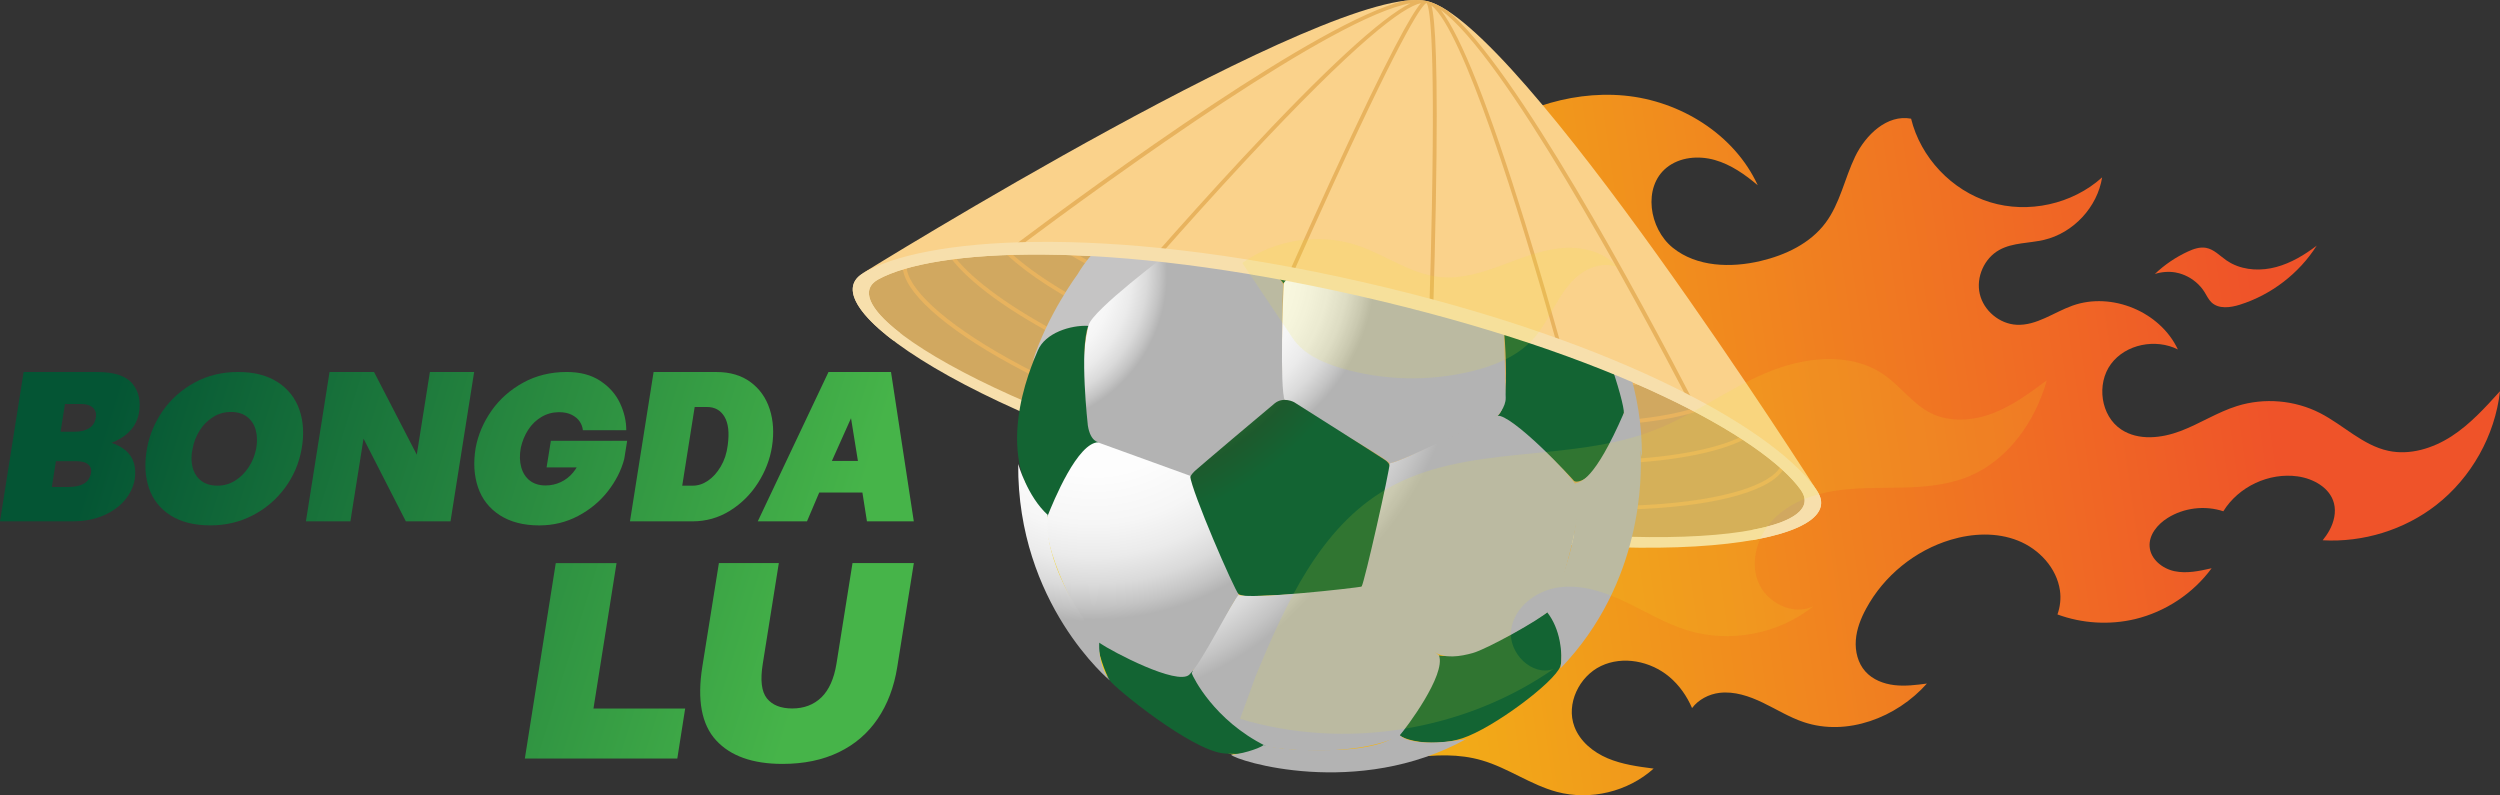
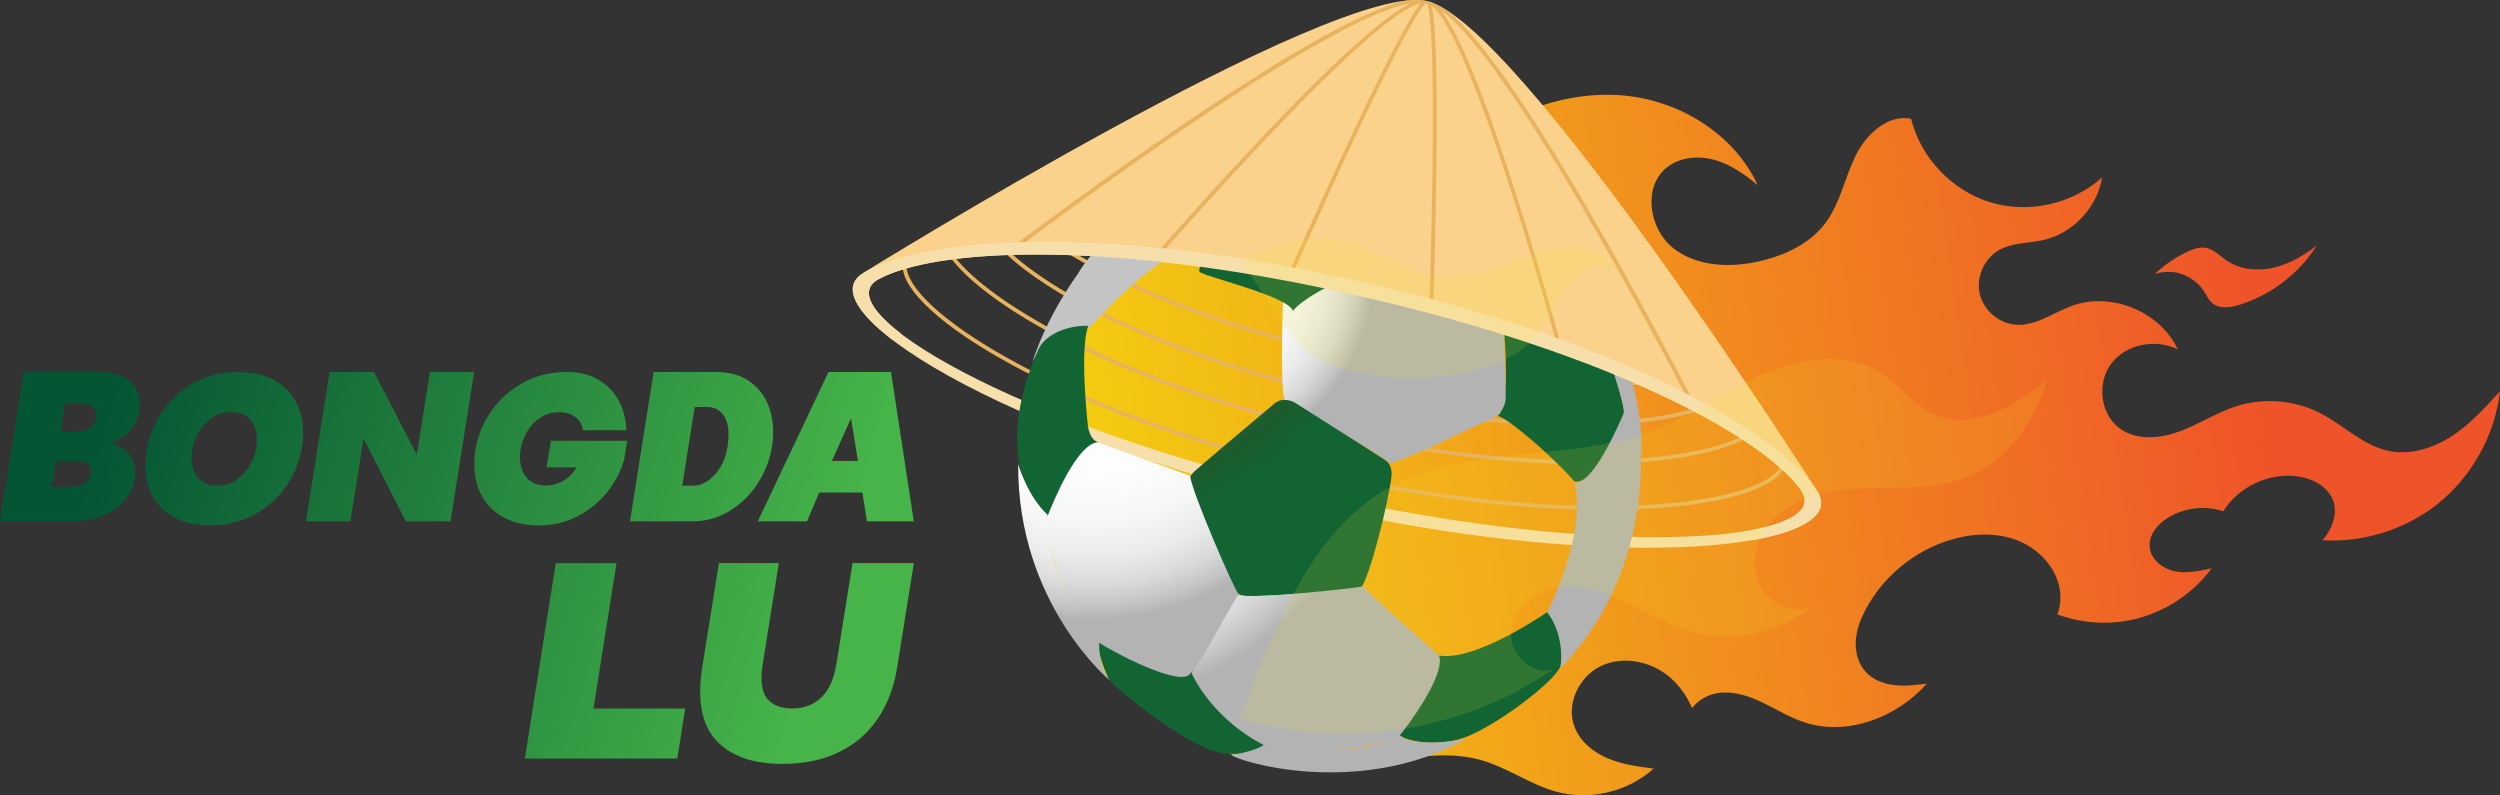
<svg xmlns="http://www.w3.org/2000/svg" id="Layer_1" data-name="Layer 1" viewBox="0 0 623.28 198.26">
  <rect x="0" y="0" width="623.28" height="198.26" fill="#333333" stroke="none" />
  <defs>
    <style>
      .cls-1 {
        fill: url(#linear-gradient);
      }

      .cls-2 {
        fill: #f7dfac;
      }

      .cls-3 {
        fill: #fad28b;
      }

      .cls-4 {
        fill: #eee828;
      }

      .cls-5 {
        fill: #e8b35e;
      }

      .cls-6 {
        fill: #d1a860;
      }

      .cls-7 {
        fill: url(#radial-gradient-10);
      }

      .cls-8 {
        fill: url(#radial-gradient-18);
      }

      .cls-9 {
        fill: url(#radial-gradient-17);
      }

      .cls-10 {
        fill: url(#radial-gradient-11);
      }

      .cls-11 {
        fill: url(#radial-gradient-16);
      }

      .cls-12 {
        fill: url(#radial-gradient-15);
      }

      .cls-13 {
        fill: url(#radial-gradient-12);
      }

      .cls-14 {
        fill: url(#radial-gradient-14);
      }

      .cls-15 {
        fill: url(#radial-gradient-13);
      }

      .cls-16 {
        fill: url(#radial-gradient-6);
      }

      .cls-17 {
        fill: url(#radial-gradient-5);
      }

      .cls-18 {
        fill: url(#radial-gradient-3);
      }

      .cls-19 {
        fill: url(#radial-gradient-4);
      }

      .cls-20 {
        fill: url(#radial-gradient-9);
      }

      .cls-21 {
        fill: url(#radial-gradient-8);
      }

      .cls-22 {
        fill: url(#radial-gradient-7);
      }

      .cls-23 {
        fill: url(#radial-gradient-2);
      }

      .cls-24 {
        fill: url(#linear-gradient-8);
      }

      .cls-25 {
        fill: url(#linear-gradient-9);
      }

      .cls-26 {
        fill: url(#linear-gradient-3);
      }

      .cls-27 {
        fill: url(#linear-gradient-4);
      }

      .cls-28 {
        fill: url(#linear-gradient-2);
      }

      .cls-29 {
        fill: url(#linear-gradient-6);
      }

      .cls-30 {
        fill: url(#linear-gradient-7);
      }

      .cls-31 {
        fill: url(#linear-gradient-5);
      }

      .cls-32 {
        opacity: .13;
      }

      .cls-33 {
        fill: url(#radial-gradient);
      }

      .cls-34 {
        fill: url(#linear-gradient-10);
      }
    </style>
    <linearGradient id="linear-gradient" x1="7867.16" y1="-1017.38" x2="7566.49" y2="-1060.98" gradientTransform="translate(8130.68 1147.66) rotate(-180) scale(1 -1)" gradientUnits="userSpaceOnUse">
      <stop offset="0" stop-color="#f3d010" />
      <stop offset="1" stop-color="#ef5329" />
    </linearGradient>
    <linearGradient id="linear-gradient-2" x1="7869.94" y1="-1036.25" x2="7569.24" y2="-1079.86" gradientTransform="translate(8130.68 1147.66) rotate(-180) scale(1 -1)" gradientUnits="userSpaceOnUse">
      <stop offset="0" stop-color="#f3d010" />
      <stop offset="1" stop-color="#ef5329" />
    </linearGradient>
    <linearGradient id="linear-gradient-3" x1="23.37" y1="671.87" x2="200.28" y2="616.7" gradientTransform="translate(0 786.27) scale(1 -1)" gradientUnits="userSpaceOnUse">
      <stop offset="0" stop-color="#045534" />
      <stop offset="1" stop-color="#46b449" />
    </linearGradient>
    <linearGradient id="linear-gradient-4" x1="26.97" y1="683.42" x2="203.88" y2="628.24" gradientTransform="translate(0 786.27) scale(1 -1)" gradientUnits="userSpaceOnUse">
      <stop offset="0" stop-color="#045534" />
      <stop offset="1" stop-color="#46b449" />
    </linearGradient>
    <linearGradient id="linear-gradient-5" x1="30.78" y1="695.64" x2="207.69" y2="640.46" gradientTransform="translate(0 786.27) scale(1 -1)" gradientUnits="userSpaceOnUse">
      <stop offset="0" stop-color="#045534" />
      <stop offset="1" stop-color="#46b449" />
    </linearGradient>
    <linearGradient id="linear-gradient-6" x1="34.22" y1="706.64" x2="211.13" y2="651.47" gradientTransform="translate(0 786.27) scale(1 -1)" gradientUnits="userSpaceOnUse">
      <stop offset="0" stop-color="#045534" />
      <stop offset="1" stop-color="#46b449" />
    </linearGradient>
    <linearGradient id="linear-gradient-7" x1="37.16" y1="716.08" x2="214.07" y2="660.9" gradientTransform="translate(0 786.27) scale(1 -1)" gradientUnits="userSpaceOnUse">
      <stop offset="0" stop-color="#045534" />
      <stop offset="1" stop-color="#46b449" />
    </linearGradient>
    <linearGradient id="linear-gradient-8" x1="40.38" y1="726.41" x2="217.29" y2="671.24" gradientTransform="translate(0 786.27) scale(1 -1)" gradientUnits="userSpaceOnUse">
      <stop offset="0" stop-color="#045534" />
      <stop offset="1" stop-color="#46b449" />
    </linearGradient>
    <linearGradient id="linear-gradient-9" x1="19.6" y1="659.78" x2="196.51" y2="604.6" gradientTransform="translate(0 786.27) scale(1 -1)" gradientUnits="userSpaceOnUse">
      <stop offset="0" stop-color="#045534" />
      <stop offset="1" stop-color="#46b449" />
    </linearGradient>
    <linearGradient id="linear-gradient-10" x1="25.32" y1="678.12" x2="202.23" y2="622.94" gradientTransform="translate(0 786.27) scale(1 -1)" gradientUnits="userSpaceOnUse">
      <stop offset="0" stop-color="#045534" />
      <stop offset="1" stop-color="#46b449" />
    </linearGradient>
    <radialGradient id="radial-gradient" cx="-14117.2" cy="-8327.82" fx="-14117.2" fy="-8327.82" r="44.51" gradientTransform="translate(-10777.44 -4346.77) rotate(171.19) scale(.73)" gradientUnits="userSpaceOnUse">
      <stop offset="0" stop-color="#fff" />
      <stop offset=".47" stop-color="#fdfdfd" />
      <stop offset=".65" stop-color="#f6f6f6" />
      <stop offset=".77" stop-color="#ebebeb" />
      <stop offset=".87" stop-color="#dadada" />
      <stop offset=".95" stop-color="#c4c4c4" />
      <stop offset="1" stop-color="#b3b3b3" />
    </radialGradient>
    <radialGradient id="radial-gradient-2" cx="-14089.17" cy="-8315.77" fx="-14089.17" fy="-8315.77" r="71.19" gradientTransform="translate(-10777.44 -4346.77) rotate(171.19) scale(.73)" gradientUnits="userSpaceOnUse">
      <stop offset=".08" stop-color="#93c83f" />
      <stop offset=".21" stop-color="#87bd3d" />
      <stop offset=".44" stop-color="#68a038" />
      <stop offset=".75" stop-color="#357131" />
      <stop offset=".88" stop-color="#1d5a2d" />
      <stop offset="1" stop-color="#136433" />
    </radialGradient>
    <radialGradient id="radial-gradient-3" cx="-14070.91" cy="-8378.64" fx="-14070.91" fy="-8378.64" r="72.66" gradientTransform="translate(-10777.44 -4346.77) rotate(171.19) scale(.73)" gradientUnits="userSpaceOnUse">
      <stop offset=".08" stop-color="#93c83f" />
      <stop offset=".21" stop-color="#87bd3d" />
      <stop offset=".44" stop-color="#68a038" />
      <stop offset=".75" stop-color="#357131" />
      <stop offset=".88" stop-color="#1d5a2d" />
      <stop offset="1" stop-color="#136433" />
    </radialGradient>
    <radialGradient id="radial-gradient-4" cx="-14086.39" cy="-8170.92" fx="-14086.39" fy="-8170.92" r="77.07" gradientTransform="translate(-10777.44 -4346.77) rotate(171.19) scale(.73)" gradientUnits="userSpaceOnUse">
      <stop offset="0" stop-color="#fff" />
      <stop offset=".48" stop-color="#fdfdfd" />
      <stop offset=".66" stop-color="#f6f6f7" />
      <stop offset=".78" stop-color="#ebebeb" />
      <stop offset=".88" stop-color="#dadadb" />
      <stop offset=".97" stop-color="#c4c5c6" />
      <stop offset="1" stop-color="#b9babc" />
    </radialGradient>
    <radialGradient id="radial-gradient-5" cx="-13992.5" cy="-8235.37" fx="-13992.5" fy="-8235.37" r="47.3" gradientTransform="translate(-10777.44 -4346.77) rotate(171.19) scale(.73)" gradientUnits="userSpaceOnUse">
      <stop offset="0" stop-color="#fff" />
      <stop offset=".5" stop-color="#fdfdfd" />
      <stop offset=".68" stop-color="#f6f6f6" />
      <stop offset=".81" stop-color="#ebebeb" />
      <stop offset=".91" stop-color="#dadada" />
      <stop offset="1" stop-color="#c5c4c4" />
    </radialGradient>
    <radialGradient id="radial-gradient-6" cx="-14005.37" cy="-8291.1" fx="-14005.37" fy="-8291.1" r="52.21" gradientTransform="translate(-10777.44 -4346.77) rotate(171.19) scale(.73)" gradientUnits="userSpaceOnUse">
      <stop offset="0" stop-color="#fff" />
      <stop offset=".47" stop-color="#fdfdfd" />
      <stop offset=".65" stop-color="#f6f6f6" />
      <stop offset=".77" stop-color="#ebebeb" />
      <stop offset=".87" stop-color="#dadada" />
      <stop offset=".95" stop-color="#c4c4c4" />
      <stop offset="1" stop-color="#b3b3b3" />
    </radialGradient>
    <radialGradient id="radial-gradient-7" cx="-14060.57" cy="-8296.75" fx="-14060.57" fy="-8296.75" r="67.97" gradientTransform="translate(-10777.44 -4346.77) rotate(171.19) scale(.73)" gradientUnits="userSpaceOnUse">
      <stop offset="0" stop-color="#fff" />
      <stop offset=".47" stop-color="#fdfdfd" />
      <stop offset=".65" stop-color="#f6f6f6" />
      <stop offset=".77" stop-color="#ebebeb" />
      <stop offset=".87" stop-color="#dadada" />
      <stop offset=".95" stop-color="#c4c4c4" />
      <stop offset="1" stop-color="#b3b3b3" />
    </radialGradient>
    <radialGradient id="radial-gradient-8" cx="-14028.91" cy="-8273.83" fx="-14028.91" fy="-8273.83" r="109.44" gradientTransform="translate(-10777.44 -4346.77) rotate(171.19) scale(.73)" gradientUnits="userSpaceOnUse">
      <stop offset=".08" stop-color="#93c83f" />
      <stop offset=".21" stop-color="#87bd3d" />
      <stop offset=".44" stop-color="#68a038" />
      <stop offset=".75" stop-color="#357131" />
      <stop offset=".88" stop-color="#1d5a2d" />
      <stop offset="1" stop-color="#136433" />
    </radialGradient>
    <radialGradient id="radial-gradient-9" cx="-14032.92" cy="-8306.27" fx="-14032.92" fy="-8306.27" r="124.41" gradientTransform="translate(-10777.44 -4346.77) rotate(171.19) scale(.73)" gradientUnits="userSpaceOnUse">
      <stop offset="0" stop-color="#fff" />
      <stop offset=".47" stop-color="#fdfdfd" />
      <stop offset=".65" stop-color="#f6f6f6" />
      <stop offset=".77" stop-color="#ebebeb" />
      <stop offset=".87" stop-color="#dadada" />
      <stop offset=".95" stop-color="#c4c4c4" />
      <stop offset="1" stop-color="#b3b3b3" />
    </radialGradient>
    <radialGradient id="radial-gradient-10" cx="-13923.72" cy="-8431.18" fx="-13923.72" fy="-8431.18" r="72.1" gradientTransform="translate(-10777.44 -4346.77) rotate(171.19) scale(.73)" gradientUnits="userSpaceOnUse">
      <stop offset=".08" stop-color="#93c83f" />
      <stop offset=".21" stop-color="#87bd3d" />
      <stop offset=".44" stop-color="#68a038" />
      <stop offset=".75" stop-color="#357131" />
      <stop offset=".88" stop-color="#1d5a2d" />
      <stop offset="1" stop-color="#136433" />
    </radialGradient>
    <radialGradient id="radial-gradient-11" cx="-14017.2" cy="-8329.89" fx="-14017.2" fy="-8329.89" r="111.14" gradientTransform="translate(-10777.44 -4346.77) rotate(171.19) scale(.73)" gradientUnits="userSpaceOnUse">
      <stop offset="0" stop-color="#fff" />
      <stop offset=".47" stop-color="#fdfdfd" />
      <stop offset=".65" stop-color="#f6f6f6" />
      <stop offset=".77" stop-color="#ebebeb" />
      <stop offset=".87" stop-color="#dadada" />
      <stop offset=".95" stop-color="#c4c4c4" />
      <stop offset="1" stop-color="#b3b3b3" />
    </radialGradient>
    <radialGradient id="radial-gradient-12" cx="-14028.5" cy="-8319.2" fx="-14028.5" fy="-8319.2" r="93.66" gradientTransform="translate(-10777.44 -4346.77) rotate(171.19) scale(.73)" gradientUnits="userSpaceOnUse">
      <stop offset="0" stop-color="#fff" />
      <stop offset=".47" stop-color="#fdfdfd" />
      <stop offset=".65" stop-color="#f6f6f6" />
      <stop offset=".77" stop-color="#ebebeb" />
      <stop offset=".87" stop-color="#dadada" />
      <stop offset=".95" stop-color="#c4c4c4" />
      <stop offset="1" stop-color="#b3b3b3" />
    </radialGradient>
    <radialGradient id="radial-gradient-13" cx="-13927.73" cy="-8278.95" fx="-13927.73" fy="-8278.95" r="64.48" gradientTransform="translate(-10777.44 -4346.77) rotate(171.19) scale(.73)" gradientUnits="userSpaceOnUse">
      <stop offset=".08" stop-color="#93c83f" />
      <stop offset=".21" stop-color="#87bd3d" />
      <stop offset=".44" stop-color="#68a038" />
      <stop offset=".75" stop-color="#357131" />
      <stop offset=".88" stop-color="#1d5a2d" />
      <stop offset="1" stop-color="#136433" />
    </radialGradient>
    <radialGradient id="radial-gradient-14" cx="-14024.24" cy="-8212.81" fx="-14024.24" fy="-8212.81" r="76.63" gradientTransform="translate(-10777.44 -4346.77) rotate(171.19) scale(.73)" gradientUnits="userSpaceOnUse">
      <stop offset=".08" stop-color="#93c83f" />
      <stop offset=".21" stop-color="#87bd3d" />
      <stop offset=".44" stop-color="#68a038" />
      <stop offset=".75" stop-color="#357131" />
      <stop offset=".88" stop-color="#1d5a2d" />
      <stop offset="1" stop-color="#136433" />
    </radialGradient>
    <radialGradient id="radial-gradient-15" cx="-14073.93" cy="-8300.49" fx="-14073.93" fy="-8300.49" r="62.35" gradientTransform="translate(-10777.44 -4346.77) rotate(171.19) scale(.73)" gradientUnits="userSpaceOnUse">
      <stop offset="0" stop-color="#fff" />
      <stop offset=".47" stop-color="#fdfdfd" />
      <stop offset=".65" stop-color="#f6f6f6" />
      <stop offset=".77" stop-color="#ebebeb" />
      <stop offset=".87" stop-color="#dadada" />
      <stop offset=".95" stop-color="#c4c4c4" />
      <stop offset="1" stop-color="#b3b3b3" />
    </radialGradient>
    <radialGradient id="radial-gradient-16" cx="-14029.6" cy="-8324.63" fx="-14029.6" fy="-8324.63" r="89.13" gradientTransform="translate(-10777.44 -4346.77) rotate(171.19) scale(.73)" gradientUnits="userSpaceOnUse">
      <stop offset="0" stop-color="#fff" />
      <stop offset=".47" stop-color="#fdfdfd" />
      <stop offset=".65" stop-color="#f6f6f6" />
      <stop offset=".77" stop-color="#ebebeb" />
      <stop offset=".87" stop-color="#dadada" />
      <stop offset=".95" stop-color="#c4c4c4" />
      <stop offset="1" stop-color="#b3b3b3" />
    </radialGradient>
    <radialGradient id="radial-gradient-17" cx="-14032.92" cy="-8376.66" fx="-14032.92" fy="-8376.66" r="76.22" gradientTransform="translate(-10777.44 -4346.77) rotate(171.19) scale(.73)" gradientUnits="userSpaceOnUse">
      <stop offset="0" stop-color="#fff" />
      <stop offset=".47" stop-color="#fdfdfd" />
      <stop offset=".65" stop-color="#f6f6f6" />
      <stop offset=".77" stop-color="#ebebeb" />
      <stop offset=".87" stop-color="#dadada" />
      <stop offset=".95" stop-color="#c4c4c4" />
      <stop offset="1" stop-color="#b3b3b3" />
    </radialGradient>
    <radialGradient id="radial-gradient-18" cx="-14061.87" cy="-8339.19" fx="-14061.87" fy="-8339.19" r="94.26" gradientTransform="translate(-10777.44 -4346.77) rotate(171.19) scale(.73)" gradientUnits="userSpaceOnUse">
      <stop offset="0" stop-color="#fff" />
      <stop offset=".47" stop-color="#fdfdfd" />
      <stop offset=".65" stop-color="#f6f6f6" />
      <stop offset=".77" stop-color="#ebebeb" />
      <stop offset=".87" stop-color="#dadada" />
      <stop offset=".95" stop-color="#c4c4c4" />
      <stop offset="1" stop-color="#b3b3b3" />
    </radialGradient>
  </defs>
  <g>
    <path class="cls-1" d="M255.36,121.37c-.01,19.31,9.03,36.98,23.25,49.73,14.83,13.29,34.98,22.25,55.17,20.53,.11-.01,.22-.02,.33-.03,11.84-1.07,23.91-5.36,35.33-2.04,6.52,1.89,12.18,6.12,18.74,7.87,8.32,2.21,17.69-.05,24.09-5.81-3.89-.5-7.84-1.04-11.45-2.56-3.62-1.53-6.92-4.22-8.3-7.9-2.14-5.66,1.17-12.52,6.63-15.12s12.32-1.22,16.97,2.65c2.52,2.1,4.42,4.82,5.73,7.84,1.56-2.09,4.17-3.47,6.81-3.79,3.73-.45,7.46,.82,10.84,2.45,3.39,1.63,6.61,3.64,10.17,4.84,10.78,3.63,23.19-1.1,30.73-9.61-2.69,.36-5.43,.71-8.13,.39-2.7-.32-5.41-1.37-7.22-3.41-1.86-2.08-2.58-5.02-2.37-7.8,.2-2.79,1.26-5.45,2.59-7.9,4.43-8.17,12.19-14.47,21.09-17.13,5.44-1.63,11.45-1.89,16.73,.21,5.28,2.1,9.67,6.82,10.48,12.44,.29,2,.05,4.06-.62,5.97,6.15,2.26,12.97,2.68,19.34,1.16,7.59-1.82,14.48-6.39,19.1-12.68-3.04,.69-6.19,1.38-9.24,.74-3.05-.63-5.98-2.99-6.22-6.1-.23-2.96,1.97-5.6,4.48-7.17,4.08-2.56,9.32-3.19,13.89-1.67,3.8-6.15,11.39-9.71,18.55-8.7,3.93,.56,8.03,2.83,9.03,6.68,.59,2.26,0,4.71-1.12,6.76-.48,.88-1.06,1.71-1.69,2.49,10.07,.57,20.33-2.58,28.3-8.78,8.78-6.85,14.65-17.31,15.91-28.38-3.71,4.1-7.47,8.25-12.11,11.25-4.65,3-10.35,4.77-15.75,3.6-6.36-1.37-11.2-6.43-16.99-9.4-6.32-3.24-13.93-3.89-20.71-1.76-4.89,1.53-9.26,4.4-14.05,6.22s-10.52,2.46-14.8-.36c-5.16-3.39-6.25-11.39-2.57-16.35s11.15-6.39,16.67-3.62c-4.42-9.41-16.48-14.42-26.28-10.92-4.66,1.67-8.97,5.02-13.91,4.77-4.28-.21-8.23-3.51-9.2-7.69-.97-4.18,1.12-8.88,4.86-10.96,3.36-1.87,7.44-1.64,11.18-2.52,7.31-1.72,13.29-8.16,14.47-15.58-7.41,6.69-18.42,9.13-27.96,6.19-9.55-2.93-17.29-11.12-19.67-20.82-5.95-1.13-11.33,4.01-13.96,9.47-2.62,5.45-3.76,11.68-7.39,16.53-3.82,5.11-9.96,8.01-16.16,9.48-7.44,1.76-15.95,1.5-21.9-3.3s-7.5-15.14-1.56-19.96c3.28-2.66,7.97-3.07,12.03-1.92,4.02,1.14,7.52,3.61,10.71,6.3-5.82-12.7-19.35-21.07-33.29-22.36-14.19-1.32-28.48,4.03-39.72,12.79,5.27-1.43,11.46-.3,15.1,3.76,3.64,4.07,3.76,11.19-.45,14.67-4.07,3.36-10.04,2.45-15.21,1.4-10.57-2.14-21.17-4.02-31.98-3.5-10.56,.51-21.04,2.5-31.05,5.89-10.22,3.47-19.38,8.57-27.06,16.25-12.39,12.34-19.21,28.78-19.21,46.28Z" />
    <path class="cls-28" d="M537.23,68.31c2.41-2.3,5.19-4.19,8.22-5.59,1.43-.66,2.99-1.21,4.53-.93,1.98,.36,3.44,1.98,5.09,3.12,.34,.23,.69,.45,1.05,.65,.12,.07,.24,.13,.36,.19,3.33,1.69,7.39,1.81,11.02,.82,3.7-1,7.03-3.01,10.09-5.34-4.41,6.95-11.33,12.27-19.18,14.74-2.36,.74-5.25,1.13-7.05-.57-.76-.72-1.2-1.7-1.75-2.59-1.17-1.87-2.93-3.33-4.95-4.2-.44-.18-.88-.34-1.34-.47-.32-.09-.65-.16-.98-.22-1.69-.28-3.46-.14-5.11,.39Z" />
  </g>
  <g>
    <path class="cls-26" d="M5.89,92.75h11.57l-5.89,37.23H0l5.89-37.23Zm0,16.6h13.98c4.68,0,8.2,.77,10.58,2.3,2.38,1.54,3.46,3.86,3.24,6.96-.14,1.96-.87,3.82-2.17,5.57-1.3,1.75-3.12,3.15-5.44,4.21-2.32,1.05-4.95,1.58-7.88,1.58H1.7l4.19-20.62Zm3.64-16.6h14.73c4.29,0,7.22,.99,8.81,2.97s2.1,4.47,1.53,7.47c-.61,3-2.57,5.28-5.89,6.83s-7.39,2.33-12.21,2.33H5.04l4.49-19.6Zm7.67,28.65c1.5,0,2.72-.27,3.67-.8,.95-.54,1.54-1.37,1.79-2.52,.22-.89,.02-1.63-.59-2.22s-1.63-.88-3.05-.88H9.54l-1.5,6.43h9.16Zm1.44-13.77c1.43,0,2.6-.28,3.51-.83s1.47-1.37,1.69-2.44c.25-1.11,.05-1.99-.61-2.65-.66-.66-1.69-.99-3.08-.99H10.88l-1.18,6.91h8.94Z" />
    <path class="cls-27" d="M42.53,128.5c-2.61-1.66-4.4-3.93-5.39-6.8-.98-2.87-1.15-6.13-.51-9.78,.61-3.43,1.93-6.6,3.96-9.51,2.04-2.91,4.67-5.25,7.9-7.02,3.23-1.77,6.85-2.65,10.85-2.65s7.3,.85,9.91,2.54c2.61,1.7,4.41,4,5.41,6.91s1.18,6.15,.54,9.72c-.64,3.61-2.04,6.86-4.18,9.75s-4.82,5.17-8.03,6.83c-3.21,1.66-6.72,2.49-10.5,2.49-4.03,0-7.35-.82-9.96-2.48Zm16.1-8.68c1.34-.84,2.46-1.96,3.37-3.35s1.53-2.91,1.85-4.55c.32-1.71,.29-3.27-.08-4.66s-1.09-2.5-2.14-3.32c-1.05-.82-2.4-1.23-4.04-1.23s-3.13,.42-4.47,1.26-2.46,1.96-3.35,3.37-1.48,2.94-1.77,4.58c-.36,1.71-.35,3.27,.03,4.66s1.09,2.49,2.14,3.29c1.05,.8,2.4,1.21,4.04,1.21s3.08-.42,4.42-1.26Z" />
    <path class="cls-31" d="M90.63,109.35l-3.27,20.62h-11.09l5.89-37.23h11.09l10.66,20.62,3.27-20.62h11.03l-5.89,37.23h-11.14l-10.55-20.62Z" />
    <path class="cls-29" d="M124.62,128.45c-2.63-1.7-4.44-4.01-5.44-6.94s-1.2-6.21-.59-9.86c.61-3.29,1.93-6.37,3.96-9.27,2.04-2.89,4.67-5.22,7.9-6.99,3.23-1.77,6.85-2.65,10.85-2.65,3.32,0,6.1,.73,8.33,2.2,2.23,1.46,3.87,3.31,4.93,5.54,1.05,2.23,1.58,4.49,1.58,6.78h-10.82c-.07-.75-.33-1.46-.77-2.14-.45-.68-1.11-1.24-1.98-1.69-.88-.45-1.94-.67-3.19-.67-1.57,0-3.03,.39-4.37,1.18-1.34,.79-2.45,1.86-3.32,3.21-.88,1.36-1.49,2.86-1.85,4.5-.32,1.79-.29,3.39,.11,4.82,.39,1.43,1.11,2.54,2.14,3.35,1.04,.8,2.34,1.21,3.91,1.21,1.36,0,2.62-.28,3.8-.83s2.2-1.34,3.05-2.36c.86-1.02,1.5-2.2,1.93-3.56l10.82,.27c-.75,2.79-2.11,5.44-4.07,7.95-1.97,2.52-4.43,4.56-7.39,6.13-2.97,1.57-6.2,2.36-9.7,2.36-3.92,0-7.19-.85-9.82-2.54Zm12.72-18.56h19.02l-.75,4.66-4.39,1.98h-14.95l1.07-6.64Z" />
    <path class="cls-30" d="M162.95,92.75h11.62l-5.89,37.23h-11.62l5.89-37.23Zm3.8,0h11.89c3.39,0,6.22,.84,8.49,2.52s3.86,3.93,4.77,6.75,1.1,5.95,.56,9.37c-.5,3.14-1.66,6.14-3.48,9s-4.15,5.17-6.99,6.94-5.97,2.65-9.4,2.65h-13.87l8.03-37.23Zm6,28.33c1.29,0,2.54-.41,3.75-1.23s2.28-2,3.19-3.54,1.49-3.3,1.74-5.3c.43-3.11,.16-5.47-.8-7.1-.96-1.62-2.41-2.44-4.34-2.44h-8.36l-2.62,19.61h7.44Z" />
    <path class="cls-24" d="M206.55,92.75h15.59l5.68,37.23h-11.68l-1.13-7.18h-10.77l-3.05,7.18h-12.27l17.63-37.23Zm7.34,22.17l-1.72-10.66-4.77,10.66h6.49Z" />
    <path class="cls-25" d="M138.56,140.39h15.15l-5.75,36.25h22.86l-1.96,12.48h-38.01l7.71-48.73Z" />
    <path class="cls-34" d="M178.52,184.56c-3.6-3.93-4.74-10.03-3.43-18.3l4.14-25.88h14.94l-4,25.1c-.66,4.07-.32,6.94,1.02,8.62,1.33,1.68,3.45,2.53,6.34,2.53s5.36-.92,7.26-2.77c1.89-1.85,3.14-4.64,3.75-8.38l4-25.1h15.29l-4.14,25.95c-.79,4.96-2.42,9.25-4.87,12.87-2.46,3.62-5.69,6.41-9.71,8.34-4.02,1.94-8.69,2.91-14.02,2.91-7.45,0-12.97-1.96-16.57-5.89Z" />
  </g>
  <g>
-     <path class="cls-6" d="M450.35,122.23c-9.12-13.59-46.66-35.59-110.88-50.26h0s-.02-.01-.04-.01c-.01,0-.02-.01-.04-.01h0c-64.23-14.65-107.6-11.12-121.71-2.83-14.11,8.29,33.8,38.47,109.62,55.79h0s.02,.01,.04,.01c.01,0,.02,.01,.04,.01h0c75.83,17.29,132.08,10.89,122.97-2.7Z" />
    <g>
      <path class="cls-5" d="M444.4,114.98c-.13,.67-.42,1.33-.89,1.96-6.87,9.3-51.56,14.82-114.43,.48l-.11,.47,.04-.49c-62.86-14.36-100.74-38.73-102.89-50.08-.15-.78-.13-1.49,.05-2.15-.36,.1-.71,.19-1.05,.29-.1,.64-.09,1.33,.05,2.04,1.24,6.56,12.55,15.95,30.24,25.12,19.93,10.33,45.99,19.47,73.38,25.72l.07,.02c27.4,6.25,54.84,9.33,77.28,8.66,19.92-.59,34.18-4.14,38.14-9.51,.43-.59,.74-1.19,.93-1.82-.26-.23-.53-.47-.81-.71Z" />
      <path class="cls-5" d="M335.47,89.17h.06c23.21,5.3,46.49,7.85,65.55,7.17,3.95-.14,7.64-.42,11.02-.82-.57-.26-1.15-.53-1.73-.79-17.38,1.85-43.4,.64-74.62-6.48l-.11,.47,.05-.48c-31.22-7.13-55.19-17.33-70.05-26.54-.64-.01-1.27-.03-1.9-.04,2.87,1.83,6.07,3.68,9.57,5.52,16.88,8.88,38.95,16.69,62.16,21.99Z" />
      <path class="cls-5" d="M333.24,98.92h.06c23.21,5.3,46.49,7.85,65.55,7.17,11.06-.39,20.09-1.87,26.01-4.16-.38-.21-.76-.41-1.15-.62-14.38,5.1-47.42,6.44-90.2-3.32l-.11,.47,.05-.48c-42.78-9.77-71.97-25.31-82.71-36.15-.44,.02-.87,.04-1.3,.06,4.34,4.63,11.84,9.89,21.63,15.03,16.89,8.89,38.97,16.7,62.17,22Z" />
      <path class="cls-5" d="M331.18,107.93h.06c25.53,5.83,51.18,8.54,72.24,7.64,14.92-.64,26.57-3.1,32.73-6.77-.29-.19-.58-.39-.87-.58-6.05,3.45-17.38,5.77-31.9,6.4-20.97,.9-46.54-1.8-71.99-7.61l-.11,.47,.04-.48c-25.45-5.81-49.65-14.47-68.16-24.38-12.81-6.86-22.01-13.87-25.96-19.6-.35,.05-.7,.1-1.04,.15,3.95,5.98,13.39,13.26,26.55,20.3,18.59,9.94,42.89,18.63,68.41,24.46Z" />
    </g>
    <path class="cls-2" d="M453.06,122.45c-9.25-14.22-47.55-37.11-113.22-52.11h0s-.02-.01-.04-.01c-.01,0-.02-.01-.04-.01h0c-65.68-14.98-110.12-10.98-124.62-2.18-14.5,8.8,34.36,40.22,111.89,57.93h0s.02,.01,.04,.01c.01,0,.02,.01,.04,.01h0c77.54,17.68,135.19,10.58,125.95-3.64Zm-125.26,.62h0s-.02-.01-.04-.01c-.01,0-.02-.01-.04-.01h0c-74.93-17.12-122.51-45.87-108.72-53.42,13.8-7.55,56.49-10.29,119.96,4.18h0s.02,.01,.04,.01c.01,0,.02,.01,.04,.01h0c63.47,14.5,100.74,35.49,109.89,48.28,9.15,12.79-46.2,18.05-121.13,.96Z" />
    <g>
      <path class="cls-33" d="M391.02,74.72s1.76-6.81-7.86-17.48c4.16,3.18,26.41,23.82,26.19,56.7-1.42-5.76-4.52-10.94-4.52-10.94,0,0-4.15-18.1-10.88-27.03-1.24-.65-2.93-1.25-2.93-1.25Z" />
      <path class="cls-23" d="M374.16,74.43s3.44,26.36-.82,29.26c2.06,.18,12.81,9.16,19.12,16.24,1.2,.67,4.4-1.12,6.32-4.24,1.9-3.12,5.79-10.25,6.06-12.69,.29-2.44-6.52-24.24-10.88-27.03,0,0-4.6-3.55-19.8-1.54Z" />
      <path class="cls-18" d="M386.38,152.18s-18.23,12.84-27.6,11.25c-.05,2.39-2.73,8.9-10.23,19.43,.43,1.43,8.39,3.67,16.05,1.19,7.65-2.49,23.05-14.03,24.4-17.92,1.33-3.92-1.4-13.05-2.62-13.95Z" />
      <path class="cls-19" d="M355.72,40.77s-27.5-10.34-55.61,2.93c2.85-.4,4.76,.19,6.31,1.34,1.31-.53,2.74-2.24,6.01-2.9,3.27-.68,21.55-3.23,26.96,.07,1.61-.23,4.31-3.86,16.33-1.44Z" />
      <path class="cls-17" d="M306.4,45.33s1.35-3.17-6.29-1.62c-7.65,1.57-25.22,14.04-31.44,24.64,0,0-7.55,10.18-11.2,21.73,2.57-4.12,3.84-7.54,14.11-8.25,0,0,14.85-17.24,26.28-20.85-.13-1.61-2.12-2.52,8.54-15.65Z" />
-       <path class="cls-16" d="M319.95,71.05s-.93-2.4-3.48-3.32c-2.56-.94-17.81-5.96-18.73-6.34-1.21-.51-3.15-.51-5.06,.78-1.89,1.29-20.13,15.08-21.23,18.78-1.98,6.7-2.33,26.75,1.09,28.98,3.43,2.21,23.27,9.35,24.14,9.32,.87-.01,18.55-17.22,23.51-19.41,.71-1.1-.14-3.36-.34-6.74-.2-3.39-.28-19.47,.1-22.05Z" />
      <path class="cls-22" d="M373.34,103.69s2.12-2.2,2.05-4.53c-.06-2.31-.43-23.27-1.23-24.73-1.42-1.66-15.14-13.94-26.79-17.06,0,0-4.32,.58-12.51,3.9-8.17,3.28-14.53,7.17-14.78,9.39-.23,2.2-1.05,26.61,.24,29.17,1.08,.56,25.36,14.25,26.16,15.71,1.13-.16,10.95-4.16,14.44-6.01,3.48-1.84,11.09-5.06,12.42-5.84Z" />
      <path class="cls-21" d="M346.88,118.97s.56-2.86-1.54-4.26c-2.11-1.42-22.7-14.44-22.7-14.44,0,0-2.68-1.48-4.87,.31-2.19,1.78-18.97,15.99-19.72,16.7-.76,.68-2.4,2.24-1.28,4.84,1.12,2.56,10.64,24.56,10.64,24.56,0,0,.74,2.06,4.08,1.97,3.32-.08,26.41-1.04,27.67-1.97,1.93-1.45,6.9-20.77,7.72-27.71Z" />
-       <path class="cls-20" d="M339.44,146.36s15.44,14.4,18.1,16.17c2.67,1.76,6.56,1.14,9.63,.28,3.41-.92,16.73-8.29,19.19-10.64,2.48-2.34,8.66-26.78,7.3-30.06-1.38-3.26-17.27-19.19-20.34-18.43-3.07,.77-22.37,10.87-26.86,11.85-.03,1.97-6.18,29.19-7.02,30.83Z" />
      <path class="cls-7" d="M315.87,185.3s-16.11-9.88-18.48-18.2c-3.4,.52-9.75,.2-23.77-7.4-.03,2.61,1.92,8.17,3.07,9.95,1.16,1.79,20.34,17.49,28.49,18.19,8.15,.69,11.04-1.71,10.69-2.54Z" />
      <path class="cls-10" d="M358.77,163.43s-18.53-16.29-18.95-17.23c-2.03,.41-28.3,3.4-31.26,2.04-.98,1.99-11.72,18.84-11.41,19.71,.32,.86,5.48,11.6,18.36,18.01,.83,.61,21.19,3.29,33.29-2.43,1.89-2.12,11.72-15.32,9.97-20.1Z" />
      <path class="cls-13" d="M296.69,118.61s-21.62-7.85-24.02-8.7c-2.42-.86-11.35,12.36-11.73,20.47-.39,8.1,9.57,27.43,13.05,29.83,3.49,2.38,19.42,10.7,22.48,8.03,3.06-2.68,10.94-18.83,12.4-19.96-1.35-1.64-11.7-25.54-12.18-29.67Z" />
      <path class="cls-15" d="M273.98,110.26s-2.12-.02-2.77-4.2c0,0-2.13-18.92,.11-24.82-4.4-.22-10.72,1.75-12.57,6.13-1.85,4.39-11.93,27.16,2.35,41.46,1.55-3.92,7.61-18.72,12.88-18.57Z" />
-       <path class="cls-14" d="M346.3,57.56s-.68-2.73-2.42-6.83c-1.32-3.15-4.21-8.87-5.81-9.48-3.34-1.23-18.67-2-28.85,1.65-4.13,1.48-13.31,15.45-12.6,18,.28,.99,21.94,5.98,23.33,9.77,0,0,3.43-5.54,26.35-13.11Z" />
+       <path class="cls-14" d="M346.3,57.56c-1.32-3.15-4.21-8.87-5.81-9.48-3.34-1.23-18.67-2-28.85,1.65-4.13,1.48-13.31,15.45-12.6,18,.28,.99,21.94,5.98,23.33,9.77,0,0,3.43-5.54,26.35-13.11Z" />
      <path class="cls-12" d="M391.44,74.63s4.6-10.25-18.18-25.45c0,0-19.55-14.92-33.87-6.96,2.22,3.52,6.59,13.32,6.88,15.12-.4,.74,6.86,2.15,13.6,6.81,6.73,4.63,13.19,9.53,14.19,10.7,2.47-.38,14.78-.82,17.38-.22Z" />
      <path class="cls-11" d="M253.85,115.69s2.29,8.09,7.36,12.68c.07,1.32-2.09,11.85,12.88,31.37,0,0-.68,5.46,2.6,9.91,0,0-23.1-19.11-22.84-53.96Z" />
      <path class="cls-9" d="M365.6,184.22s-13.79,2.75-17.05-1.36c-1.2,1.74-6.25,3.69-14.13,4.04-7.89,.35-15.72-.01-19.37-1.17-1.29,1.06-6.27,2.41-8.15,2.43,1.26,1.52,31.59,11.09,58.7-3.94Z" />
      <path class="cls-8" d="M385.73,152.65s9.72-18.62,6.91-32.11c1.38-.35,4.82-.6,12.19-17.54,1.3,1.83,4.04,5.45,4.21,10.37,.19,4.88,.74,31.75-19.97,53.25,.57-3.87-.08-9.84-3.34-13.97Z" />
    </g>
    <path class="cls-3" d="M453.06,122.45s-29.37-31.25-113.67-50.49-124.32-3.83-124.32-3.83c0,0,117.74-73.1,140.68-67.86,22.95,5.23,97.31,122.18,97.31,122.18Z" />
    <path class="cls-5" d="M421.52,100.96c.52,.27,1.03,.55,1.54,.82-14.47-27.92-45.34-85.17-62.07-99.03-1.95-1.28-3.71-2.13-5.24-2.48-1.53-.35-3.49-.35-5.8-.04-21.09,5.23-73.75,43.42-98.89,62.29,.57-.03,1.16-.05,1.74-.07C279.03,42.85,332.67,4.17,351.65,.81c-7.36,3.65-21.41,16.6-41.95,38.68-7.83,8.42-15.46,16.94-21.73,24.06,.39,.04,.79,.07,1.19,.11,6.17-7,13.61-15.31,21.25-23.52C338.36,10.09,349.76,1.77,354.24,.78c-2.25,2.66-7.69,11.99-22.35,43.92-3.74,8.15-7.44,16.36-10.62,23.51,.32,.06,.65,.12,.97,.18,3.07-6.88,6.59-14.72,10.18-22.55C350.47,6.48,354.67,1.11,355.64,.75c.71,.75,2.16,7.4,1.35,50.7-.16,8.61-.39,17.2-.61,24.73,.32,.09,.64,.17,.96,.26,.23-7.82,.47-16.82,.63-25.79,.64-35.14-.2-45.9-1.08-49.27,7.72,5.99,21.58,49.81,31.41,84.91,.36,.13,.71,.26,1.07,.39-2.56-9.13-5.73-20.12-9.14-31.11-8.93-28.81-15.97-46.57-21.01-53.06,15.64,11.28,47.18,69.41,62.3,98.45Z" />
    <path class="cls-2" d="M453.06,122.45c-9.25-14.22-47.55-37.11-113.22-52.11h0s-.02-.01-.04-.01c-.01,0-.02-.01-.04-.01h0c-65.68-14.98-110.12-10.98-124.62-2.18-5.27,3.2-2.17,9.38,7.62,16.8,.53-.65,1.07-1.3,1.62-1.94-7.74-6-9.96-10.86-5.37-13.37,13.8-7.55,56.49-10.29,119.96,4.18h0s.02,.01,.04,.01c.01,0,.02,.01,.04,.01h0c63.47,14.5,100.74,35.49,109.89,48.28,3.19,4.46-1.47,8.01-12.08,10.01-.02,.85-.05,1.71-.06,2.56,13.49-2.36,19.81-6.77,16.26-12.23Z" />
  </g>
  <g class="cls-32">
    <path class="cls-4" d="M309.17,179.23c26.13,7.82,55.71,3.11,78.12-12.43-5.38,1.89-11.25-4.01-10.56-9.68,.69-5.66,6.17-9.86,11.82-10.67,5.65-.81,11.34,1.08,16.5,3.51,5.16,2.44,10.08,5.46,15.53,7.15,10.63,3.31,22.83,1,31.51-5.96-5.09,2.45-11.74-.88-13.79-6.15s-.08-11.52,3.87-15.57c3.94-4.05,9.52-6.15,15.11-7.04,5.58-.89,11.27-.7,16.92-.83,5.65-.13,11.4-.62,16.63-2.78,9.84-4.07,16.57-13.71,19.46-23.96-4.24,3.15-8.54,6.34-13.48,8.22-4.93,1.88-10.66,2.32-15.39-.03-4.5-2.24-7.52-6.64-11.64-9.52-8.47-5.94-20.19-4.5-29.7-.43s-17.94,10.43-27.59,14.18c-21.38,8.32-46.96,3.17-66.8,14.68-16.7,9.68-25.17,28.73-32.61,46.54" />
    <path class="cls-4" d="M309.72,65.57c8.17-5.9,19.22-7.58,28.77-4.36,6.97,2.35,13.2,7.12,20.52,7.86,5.16,.52,10.29-1.05,15.16-2.84s9.73-3.85,14.89-4.36c5.16-.51,10.82,.79,14.21,4.72-3.09-1.2-6.71-.21-9.36,1.78-2.65,1.99-4.51,4.85-6.17,7.72s-3.2,5.86-5.41,8.33c-3.99,4.45-9.83,6.82-15.65,8.2-10.6,2.52-21.85,2.24-32.3-.83-4.67-1.37-9.45-3.49-12.14-7.55" />
  </g>
</svg>